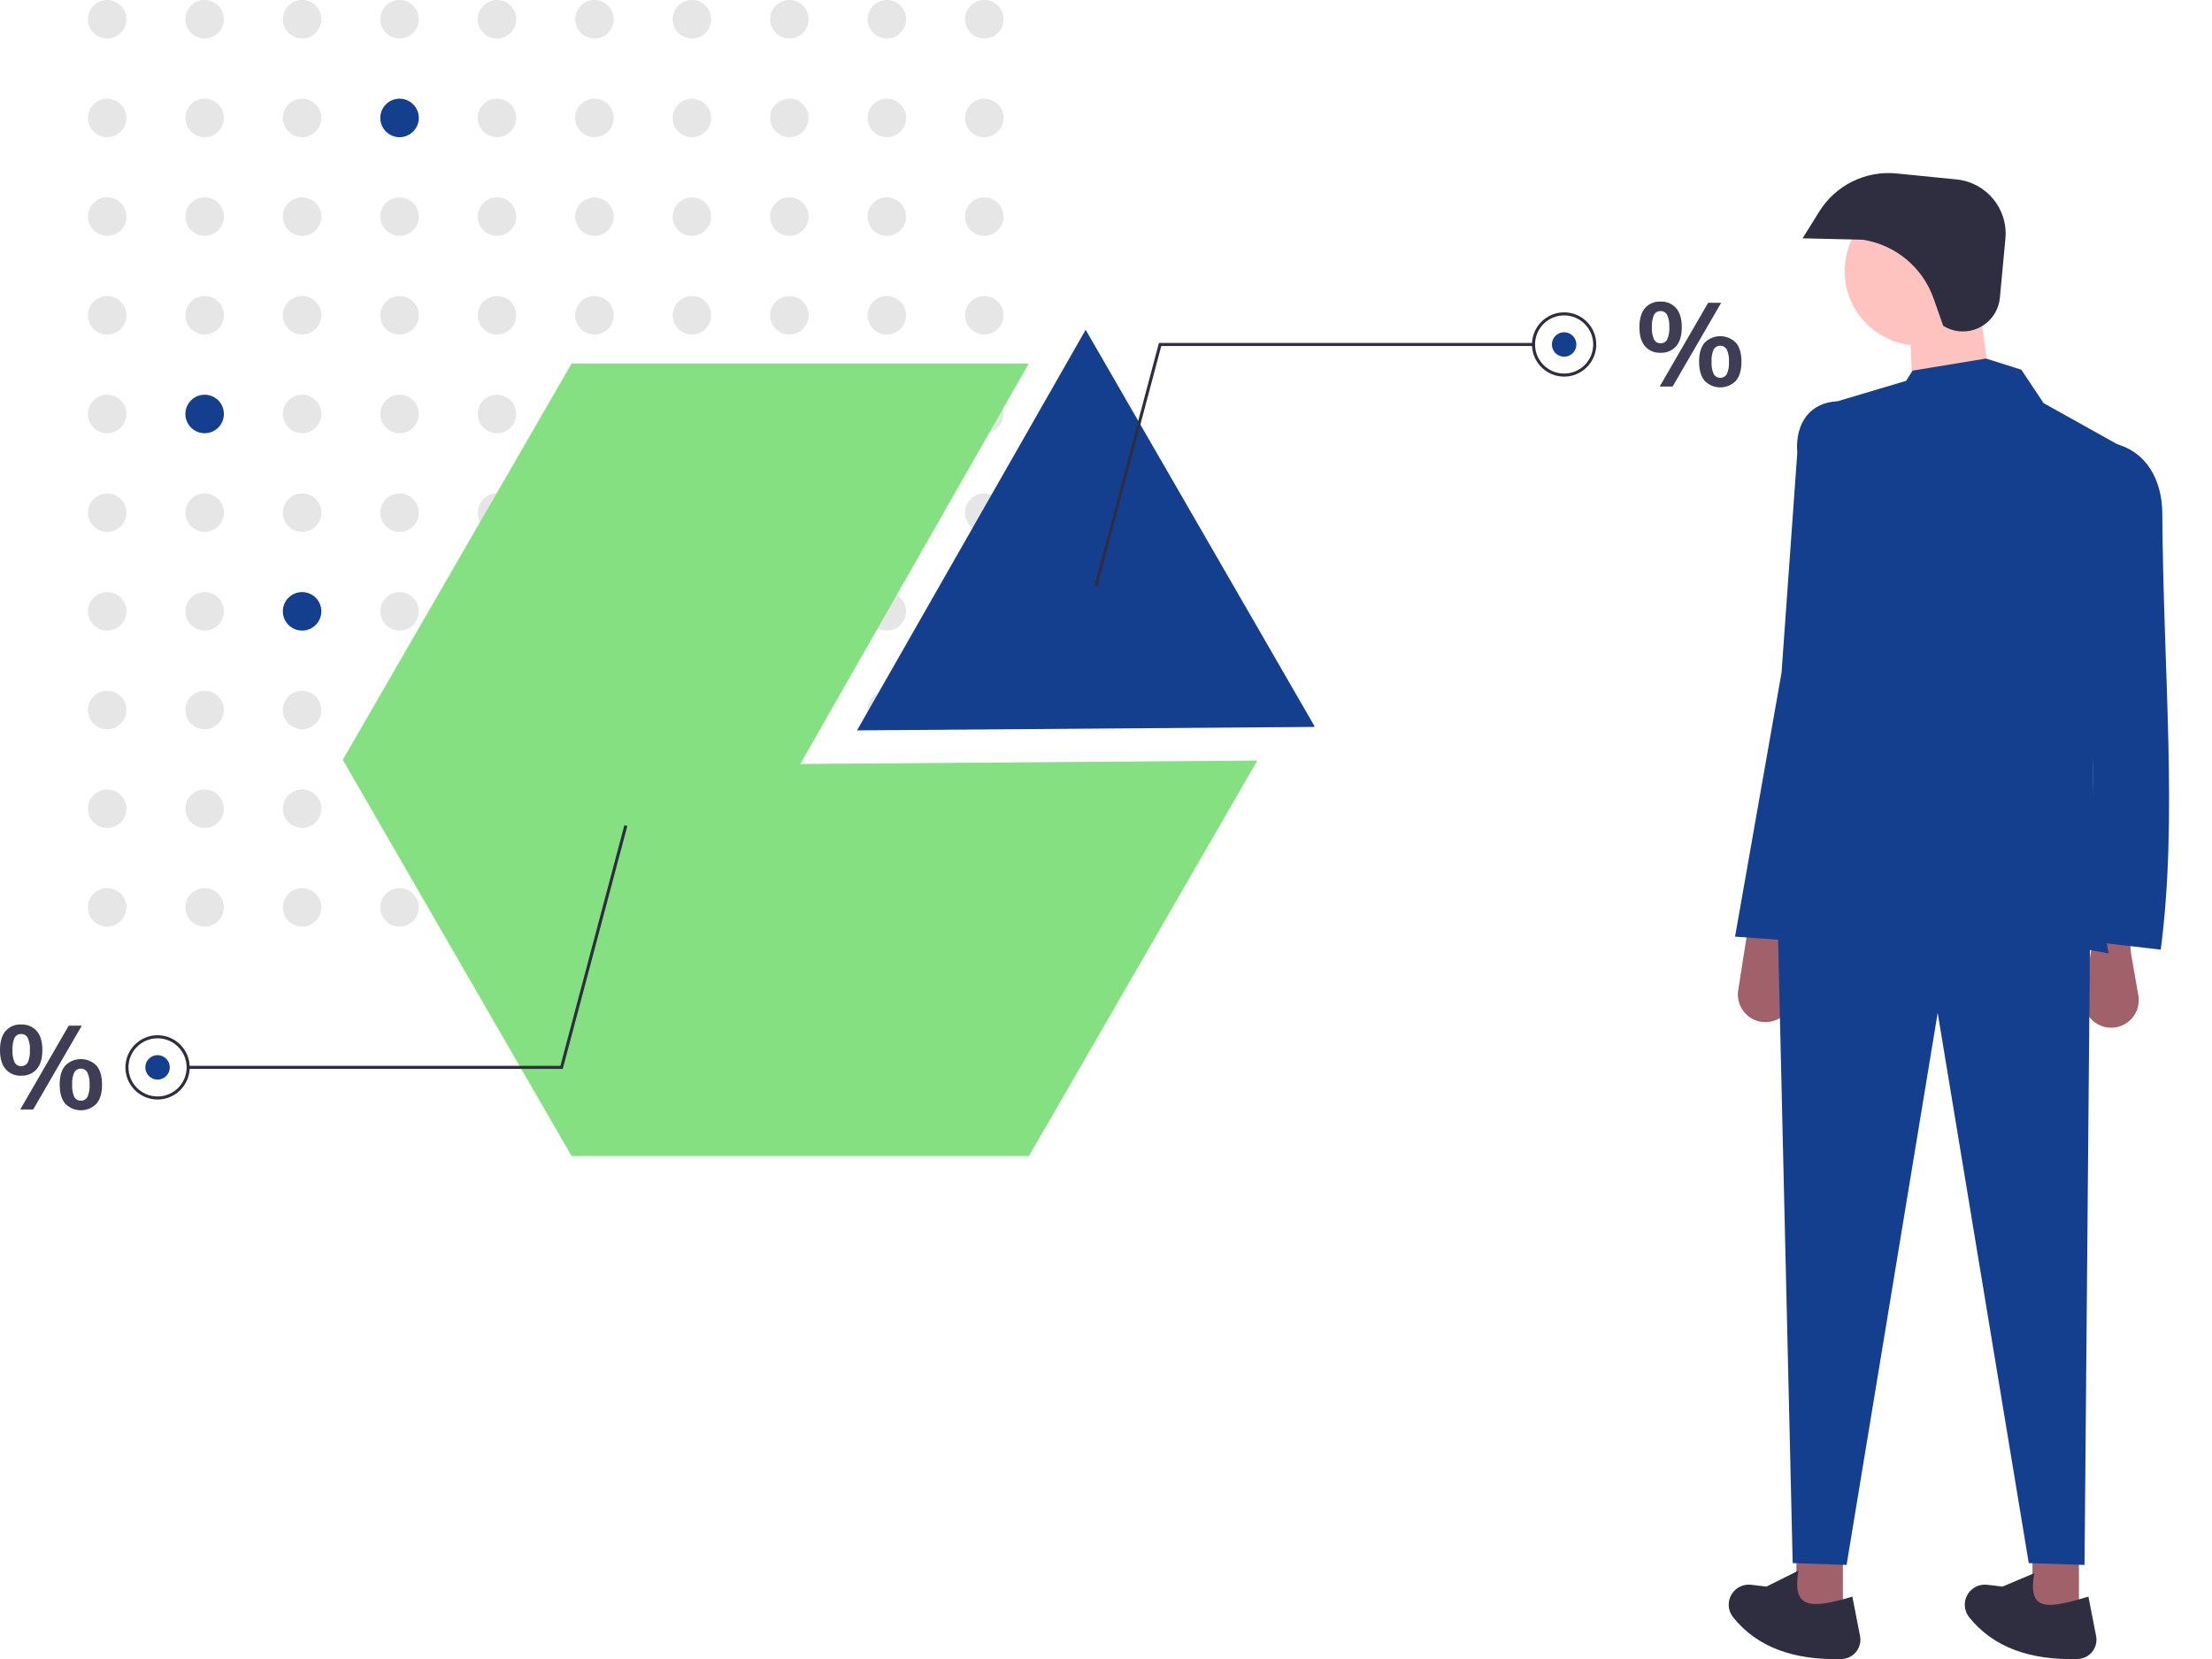
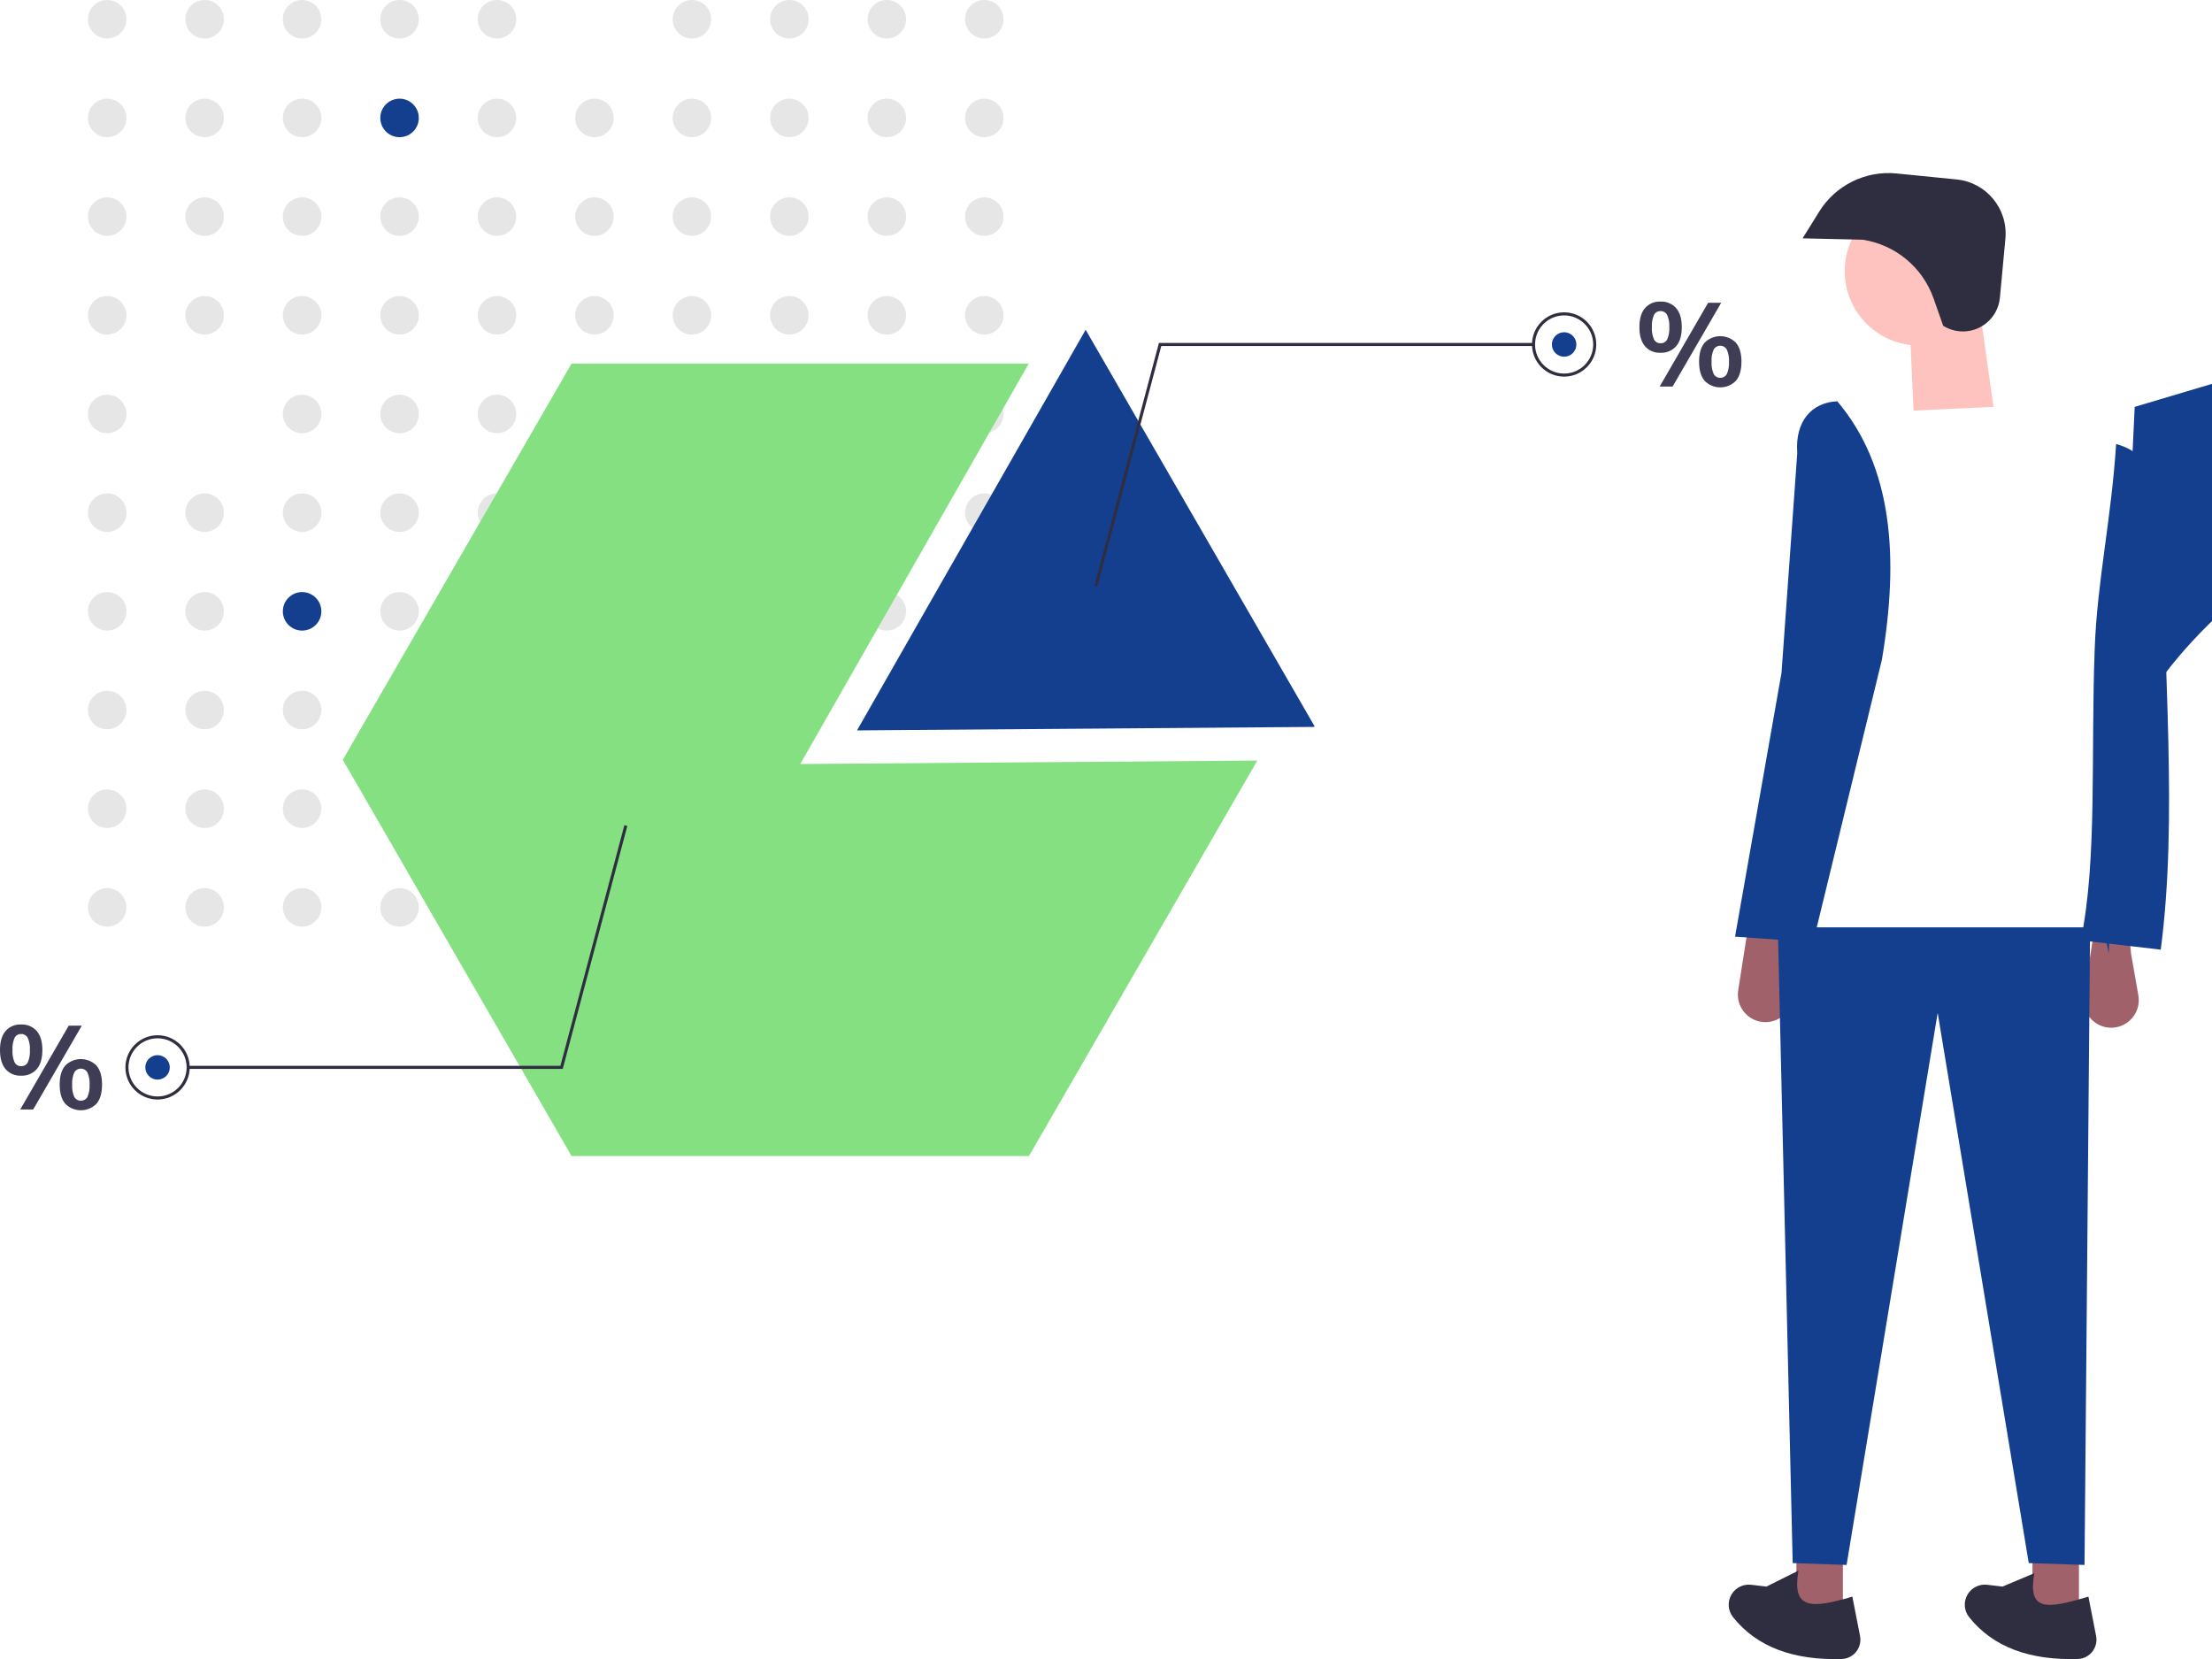
<svg xmlns="http://www.w3.org/2000/svg" version="1.1" id="b7d5ffe4-d82c-44d1-8d1d-fd48d095fddc" x="0px" y="0px" width="885.528px" height="664.188px" viewBox="0 0 885.528 664.188" enable-background="new 0 0 885.528 664.188" xml:space="preserve">
  <circle fill="#E6E6E6" cx="42.908" cy="7.708" r="7.708" />
  <circle fill="#E6E6E6" cx="81.923" cy="7.708" r="7.708" />
  <circle fill="#E6E6E6" cx="120.938" cy="7.708" r="7.708" />
  <circle fill="#E6E6E6" cx="159.952" cy="7.708" r="7.708" />
  <circle fill="#E6E6E6" cx="198.966" cy="7.708" r="7.708" />
-   <circle fill="#E6E6E6" cx="237.981" cy="7.708" r="7.708" />
  <circle fill="#E6E6E6" cx="276.996" cy="7.708" r="7.708" />
  <circle fill="#E6E6E6" cx="316.01" cy="7.708" r="7.708" />
  <circle fill="#E6E6E6" cx="355.025" cy="7.708" r="7.708" />
  <circle fill="#E6E6E6" cx="394.04" cy="7.708" r="7.708" />
  <circle fill="#E6E6E6" cx="42.908" cy="47.213" r="7.707" />
  <circle fill="#E6E6E6" cx="81.923" cy="47.213" r="7.707" />
  <circle fill="#E6E6E6" cx="120.938" cy="47.213" r="7.707" />
  <circle fill="#133F8E" cx="159.952" cy="47.213" r="7.707" />
  <circle fill="#E6E6E6" cx="198.966" cy="47.213" r="7.707" />
  <circle fill="#E6E6E6" cx="237.981" cy="47.213" r="7.707" />
  <circle fill="#E6E6E6" cx="276.996" cy="47.213" r="7.707" />
  <circle fill="#E6E6E6" cx="316.01" cy="47.213" r="7.707" />
  <circle fill="#E6E6E6" cx="355.025" cy="47.213" r="7.707" />
  <circle fill="#E6E6E6" cx="394.04" cy="47.213" r="7.707" />
  <circle fill="#E6E6E6" cx="42.908" cy="86.717" r="7.708" />
  <circle fill="#E6E6E6" cx="81.923" cy="86.717" r="7.708" />
  <circle fill="#E6E6E6" cx="120.938" cy="86.717" r="7.708" />
  <circle fill="#E6E6E6" cx="159.952" cy="86.717" r="7.708" />
  <circle fill="#E6E6E6" cx="198.966" cy="86.717" r="7.708" />
  <circle fill="#E6E6E6" cx="237.981" cy="86.717" r="7.708" />
  <circle fill="#E6E6E6" cx="276.996" cy="86.717" r="7.708" />
  <circle fill="#E6E6E6" cx="316.01" cy="86.717" r="7.708" />
  <circle fill="#E6E6E6" cx="355.025" cy="86.717" r="7.708" />
  <circle fill="#E6E6E6" cx="394.04" cy="86.717" r="7.708" />
  <circle fill="#E6E6E6" cx="42.908" cy="126.221" r="7.708" />
  <circle fill="#E6E6E6" cx="81.923" cy="126.221" r="7.708" />
  <circle fill="#E6E6E6" cx="120.938" cy="126.221" r="7.708" />
  <circle fill="#E6E6E6" cx="159.952" cy="126.221" r="7.708" />
  <circle fill="#E6E6E6" cx="198.966" cy="126.221" r="7.708" />
  <circle fill="#E6E6E6" cx="237.981" cy="126.221" r="7.708" />
  <circle fill="#E6E6E6" cx="276.996" cy="126.221" r="7.708" />
  <circle fill="#E6E6E6" cx="316.01" cy="126.221" r="7.708" />
  <circle fill="#E6E6E6" cx="355.025" cy="126.221" r="7.708" />
  <circle fill="#E6E6E6" cx="394.04" cy="126.221" r="7.708" />
  <circle fill="#E6E6E6" cx="42.908" cy="165.726" r="7.708" />
-   <circle fill="#133F8E" cx="81.923" cy="165.726" r="7.708" />
  <circle fill="#E6E6E6" cx="120.938" cy="165.726" r="7.708" />
  <circle fill="#E6E6E6" cx="159.952" cy="165.726" r="7.708" />
  <circle fill="#E6E6E6" cx="198.966" cy="165.726" r="7.708" />
  <circle fill="#E6E6E6" cx="237.981" cy="165.726" r="7.708" />
  <circle fill="#E6E6E6" cx="276.996" cy="165.726" r="7.708" />
  <circle fill="#E6E6E6" cx="316.01" cy="165.726" r="7.708" />
  <circle fill="#E6E6E6" cx="355.025" cy="165.726" r="7.708" />
  <circle fill="#E6E6E6" cx="394.04" cy="165.726" r="7.708" />
  <circle fill="#E6E6E6" cx="42.908" cy="205.23" r="7.708" />
  <circle fill="#E6E6E6" cx="81.923" cy="205.23" r="7.708" />
  <circle fill="#E6E6E6" cx="120.938" cy="205.23" r="7.708" />
  <circle fill="#E6E6E6" cx="159.952" cy="205.23" r="7.708" />
  <circle fill="#E6E6E6" cx="198.966" cy="205.23" r="7.708" />
  <circle fill="#E6E6E6" cx="237.981" cy="205.23" r="7.708" />
  <circle fill="#E6E6E6" cx="276.996" cy="205.23" r="7.708" />
  <circle fill="#E6E6E6" cx="316.01" cy="205.23" r="7.708" />
  <circle fill="#E6E6E6" cx="355.025" cy="205.23" r="7.708" />
  <circle fill="#E6E6E6" cx="394.04" cy="205.23" r="7.708" />
  <circle fill="#E6E6E6" cx="42.908" cy="244.735" r="7.708" />
  <circle fill="#E6E6E6" cx="81.923" cy="244.735" r="7.708" />
  <circle fill="#133F8E" cx="120.938" cy="244.735" r="7.708" />
  <circle fill="#E6E6E6" cx="159.952" cy="244.735" r="7.708" />
  <circle fill="#E6E6E6" cx="198.966" cy="244.735" r="7.708" />
  <circle fill="#E6E6E6" cx="237.981" cy="244.735" r="7.708" />
  <circle fill="#E6E6E6" cx="276.996" cy="244.735" r="7.708" />
  <circle fill="#E6E6E6" cx="316.01" cy="244.735" r="7.708" />
  <circle fill="#E6E6E6" cx="355.025" cy="244.735" r="7.708" />
  <circle fill="#E6E6E6" cx="394.04" cy="244.735" r="7.708" />
  <circle fill="#E6E6E6" cx="42.908" cy="284.239" r="7.708" />
  <circle fill="#E6E6E6" cx="81.923" cy="284.239" r="7.708" />
  <circle fill="#E6E6E6" cx="120.938" cy="284.239" r="7.708" />
  <circle fill="#E6E6E6" cx="159.952" cy="284.239" r="7.708" />
  <circle fill="#E6E6E6" cx="198.966" cy="284.239" r="7.708" />
  <circle fill="#E6E6E6" cx="237.981" cy="284.239" r="7.708" />
  <circle fill="#E6E6E6" cx="276.996" cy="284.239" r="7.708" />
  <circle fill="#E6E6E6" cx="316.01" cy="284.239" r="7.708" />
-   <circle fill="#E6E6E6" cx="355.025" cy="284.239" r="7.708" />
  <circle fill="#E6E6E6" cx="394.04" cy="284.239" r="7.708" />
  <circle fill="#E6E6E6" cx="42.908" cy="323.743" r="7.708" />
  <circle fill="#E6E6E6" cx="81.923" cy="323.743" r="7.708" />
  <circle fill="#E6E6E6" cx="120.938" cy="323.743" r="7.708" />
  <circle fill="#E6E6E6" cx="159.952" cy="323.743" r="7.708" />
  <circle fill="#E6E6E6" cx="198.966" cy="323.743" r="7.708" />
  <circle fill="#E6E6E6" cx="237.981" cy="323.743" r="7.708" />
  <circle fill="#E6E6E6" cx="276.996" cy="323.743" r="7.708" />
  <circle fill="#E6E6E6" cx="316.01" cy="323.743" r="7.708" />
  <circle fill="#E6E6E6" cx="355.025" cy="323.743" r="7.708" />
  <circle fill="#E6E6E6" cx="394.04" cy="323.743" r="7.708" />
  <circle fill="#E6E6E6" cx="42.908" cy="363.247" r="7.708" />
  <circle fill="#E6E6E6" cx="81.923" cy="363.247" r="7.708" />
  <circle fill="#E6E6E6" cx="120.938" cy="363.247" r="7.708" />
  <circle fill="#E6E6E6" cx="159.952" cy="363.247" r="7.708" />
  <circle fill="#E6E6E6" cx="198.966" cy="363.247" r="7.708" />
  <circle fill="#E6E6E6" cx="237.981" cy="363.247" r="7.708" />
  <circle fill="#E6E6E6" cx="276.996" cy="363.247" r="7.708" />
  <circle fill="#E6E6E6" cx="316.01" cy="363.247" r="7.708" />
  <circle fill="#E6E6E6" cx="355.025" cy="363.247" r="7.708" />
  <circle fill="#E6E6E6" cx="394.04" cy="363.247" r="7.708" />
  <polygon fill="#85E082" points="320.375,305.854 411.849,145.565 228.803,145.565 137.232,304.172 228.803,462.778 411.946,462.778   503.346,304.469 " />
  <polygon fill="#133F8E" points="526.065,291.005 526.237,290.708 434.665,132.102 434.567,132.102 343.093,292.391 " />
  <path fill="#3F3D56" d="M658.542,138.611c-1.492-1.744-2.238-4.296-2.238-7.657c0-3.329,0.746-5.866,2.238-7.61  c1.557-1.772,3.84-2.735,6.195-2.614c2.377-0.124,4.684,0.838,6.268,2.614c1.508,1.744,2.262,4.281,2.262,7.61  c0,3.361-0.754,5.914-2.262,7.657c-1.584,1.777-3.891,2.739-6.268,2.615C662.381,141.346,660.098,140.384,658.542,138.611z   M667.424,135.901c0.672-1.558,0.963-3.254,0.848-4.947c0.111-1.672-0.189-3.347-0.873-4.877c-0.516-0.983-1.553-1.58-2.662-1.531  c-1.09-0.043-2.104,0.557-2.59,1.531c-0.668,1.535-0.959,3.207-0.85,4.877c-0.111,1.686,0.18,3.373,0.85,4.924  c0.486,0.976,1.5,1.574,2.59,1.531C665.85,137.473,666.899,136.885,667.424,135.901z M664.409,154.749l19.412-33.549h5.23  l-19.461,33.549H664.409z M682.43,152.464c-1.492-1.743-2.238-4.312-2.238-7.704c0-3.329,0.746-5.857,2.238-7.586  c3.439-3.448,9.021-3.456,12.471-0.018c0.006,0.006,0.012,0.012,0.018,0.018c1.49,1.728,2.236,4.272,2.238,7.634  c0,3.361-0.746,5.913-2.238,7.656c-3.395,3.448-8.941,3.492-12.389,0.099C682.497,152.53,682.463,152.497,682.43,152.464z   M691.311,149.731c0.67-1.551,0.961-3.238,0.85-4.924c0.111-1.673-0.189-3.347-0.871-4.877c-0.822-1.451-2.664-1.961-4.115-1.14  c-0.475,0.27-0.869,0.663-1.139,1.14c-0.666,1.535-0.957,3.207-0.848,4.877c-0.111,1.685,0.18,3.372,0.848,4.924  c0.832,1.457,2.688,1.963,4.145,1.131C690.653,150.593,691.043,150.202,691.311,149.731z" />
  <path fill="#3F3D56" d="M2.238,428.009C0.746,426.265,0,423.713,0,420.352c0-3.33,0.746-5.867,2.238-7.61  c1.557-1.772,3.839-2.736,6.196-2.615c2.377-0.124,4.683,0.838,6.268,2.615c1.507,1.743,2.261,4.28,2.261,7.61  c0,3.361-0.753,5.913-2.261,7.656c-1.584,1.777-3.89,2.739-6.268,2.615C6.078,430.745,3.795,429.781,2.238,428.009z M11.121,425.3  c0.672-1.559,0.963-3.255,0.848-4.947c0.111-1.673-0.189-3.348-0.873-4.878c-0.516-0.982-1.553-1.579-2.662-1.531  c-1.089-0.042-2.103,0.557-2.591,1.531c-0.667,1.536-0.958,3.208-0.849,4.878c-0.111,1.685,0.18,3.372,0.849,4.923  c0.487,0.976,1.501,1.575,2.591,1.532C9.547,426.871,10.595,426.282,11.121,425.3z M8.105,444.147l19.412-33.549h5.23l-19.46,33.549  H8.105z M26.128,441.862c-1.493-1.744-2.239-4.313-2.238-7.704c0-3.329,0.746-5.858,2.238-7.587  c3.438-3.448,9.021-3.456,12.469-0.018c0.006,0.006,0.012,0.012,0.018,0.018c1.491,1.729,2.237,4.272,2.238,7.634  c0,3.361-0.746,5.914-2.238,7.657c-3.394,3.447-8.94,3.491-12.388,0.098C26.193,441.927,26.161,441.894,26.128,441.862z   M35.009,439.129c0.669-1.551,0.96-3.238,0.849-4.924c0.11-1.673-0.189-3.347-0.872-4.877c-0.821-1.451-2.663-1.961-4.114-1.14  c-0.476,0.27-0.87,0.663-1.14,1.14c-0.666,1.535-0.957,3.207-0.848,4.877c-0.111,1.686,0.18,3.373,0.848,4.924  c0.833,1.457,2.688,1.964,4.146,1.131C34.35,439.99,34.74,439.6,35.009,439.129L35.009,439.129z" />
  <polygon fill="#2F2E41" points="439.283,234.863 438.098,234.548 463.952,137.291 613.913,137.291 613.913,138.517 464.895,138.517   " />
  <path fill="#2F2E41" d="M626.167,150.77c-7.105,0-12.865-5.761-12.865-12.866s5.76-12.866,12.865-12.866s12.865,5.761,12.865,12.866  C639.024,145.007,633.268,150.761,626.167,150.77z M626.167,126.263c-6.43,0-11.641,5.212-11.641,11.641s5.211,11.641,11.641,11.641  s11.641-5.212,11.641-11.641l0,0C637.799,131.478,632.592,126.27,626.167,126.263z" />
  <circle fill="#133F8E" cx="626.167" cy="137.904" r="4.901" />
  <polygon fill="#2F2E41" points="249.956,330.344 251.141,330.658 225.287,427.914 75.326,427.914 75.326,426.689 224.345,426.689   " />
  <path fill="#2F2E41" d="M63.073,414.436c7.105,0,12.866,5.76,12.866,12.865s-5.76,12.866-12.866,12.866  c-7.106,0-12.866-5.761-12.866-12.866C50.215,420.2,55.97,414.444,63.073,414.436z M63.073,438.942  c6.429,0,11.641-5.212,11.641-11.641s-5.212-11.641-11.641-11.641c-6.429,0-11.641,5.212-11.641,11.641l0,0  C51.439,433.727,56.646,438.935,63.073,438.942L63.073,438.942z" />
  <circle fill="#133F8E" cx="63.073" cy="427.302" r="4.901" />
  <rect x="719.153" y="621.28" fill="#A0616A" width="18.604" height="25.302" />
  <rect x="813.661" y="621.28" fill="#A0616A" width="18.604" height="25.302" />
  <path fill="#A0616A" d="M845.17,411.428L845.17,411.428c-6.098,0-11.039-4.943-11.039-11.04c0-0.573,0.045-1.145,0.133-1.711  l3.047-19.425l0.906-5.776h14.139l0.744,8.186l2.945,16.823c1.051,6.006-2.967,11.727-8.973,12.777  C846.446,411.373,845.809,411.428,845.17,411.428z" />
  <path fill="#A0616A" d="M706.756,409.196L706.756,409.196c-6.096,0-11.039-4.943-11.039-11.04c0-0.573,0.045-1.145,0.133-1.711  l3.049-19.425l0.906-5.776h14.139l0.744,8.186l2.943,16.823c1.051,6.006-2.965,11.727-8.971,12.777  C708.032,409.14,707.395,409.196,706.756,409.196z" />
  <polygon fill="#133F8E" points="834.497,626.489 812.172,625.745 775.708,405.475 739.245,626.489 717.665,625.745 711.711,371.243   836.729,371.243 " />
  <path fill="#2F2E41" d="M737.29,664.147c-18.941,0.548-33.768-4.572-43.488-16.728c-2.094-2.622-2.336-6.268-0.609-9.144l0,0  c1.625-2.705,4.682-4.209,7.816-3.843l6.156,0.719l12.816-6.404c-2.623,15.247,4.51,15.534,21.568,10.424l3.074,15.751  c0.824,4.191-1.904,8.258-6.096,9.083C738.12,664.087,737.706,664.134,737.29,664.147z" />
  <path fill="#2F2E41" d="M831.797,664.147c-18.941,0.548-33.768-4.572-43.488-16.728c-2.094-2.622-2.336-6.268-0.607-9.144l0,0  c1.623-2.705,4.682-4.209,7.814-3.843l6.156,0.719l12.721-5.366c-2.623,15.247,4.605,14.496,21.664,9.386l3.074,15.751  c0.824,4.191-1.904,8.258-6.096,9.083C832.627,664.087,832.213,664.134,831.797,664.147z" />
  <circle fill="#FEC3BE" cx="768.266" cy="108.556" r="29.766" />
  <polygon fill="#FEC3BE" points="798.034,162.88 766.034,164.368 764.545,130.881 792.081,120.463 " />
-   <path fill="#133F8E" d="M844.17,381.662c-43.637-8.257-93.35-11.215-126.506,0l10.418-218.782l34.975-10.418l2.605-4.093  l29.395-4.837l14.139,4.465l8.93,13.395l38.695,21.58C837.774,256.655,832.131,323.601,844.17,381.662z" />
+   <path fill="#133F8E" d="M844.17,381.662l10.418-218.782l34.975-10.418l2.605-4.093  l29.395-4.837l14.139,4.465l8.93,13.395l38.695,21.58C837.774,256.655,832.131,323.601,844.17,381.662z" />
  <path fill="#133F8E" d="M865.006,380.174l-31.998-3.721c6.67-32.497,3.941-74.767,5.582-117.205  c1.039-26.915,6.621-51.411,8.557-81.485l0,0c12.137,3.165,18.418,14.434,18.492,27.714  C865.981,268.463,871.93,327.48,865.006,380.174z" />
  <path fill="#133F8E" d="M725.85,377.197l-31.256-2.232L713.2,269.294l6.297-87.934c-0.979-12.824,5.875-20.275,16.027-20.713l0,0  c22.178,26.262,24.748,62.454,17.859,103.438L725.85,377.197z" />
  <path fill="#2F2E41" d="M777.92,130.442l-3.838-10.928c-4.389-12.494-15.309-21.55-28.398-23.552l0,0l-24.059-0.551l6.68-10.734  c6.572-10.561,18.574-16.469,30.949-15.234l24.045,2.396c11.914,1.188,20.637,11.771,19.523,23.694l-2.205,23.646  c-0.764,8.19-8.021,14.21-16.211,13.446C782.104,132.411,779.883,131.664,777.92,130.442z" />
</svg>